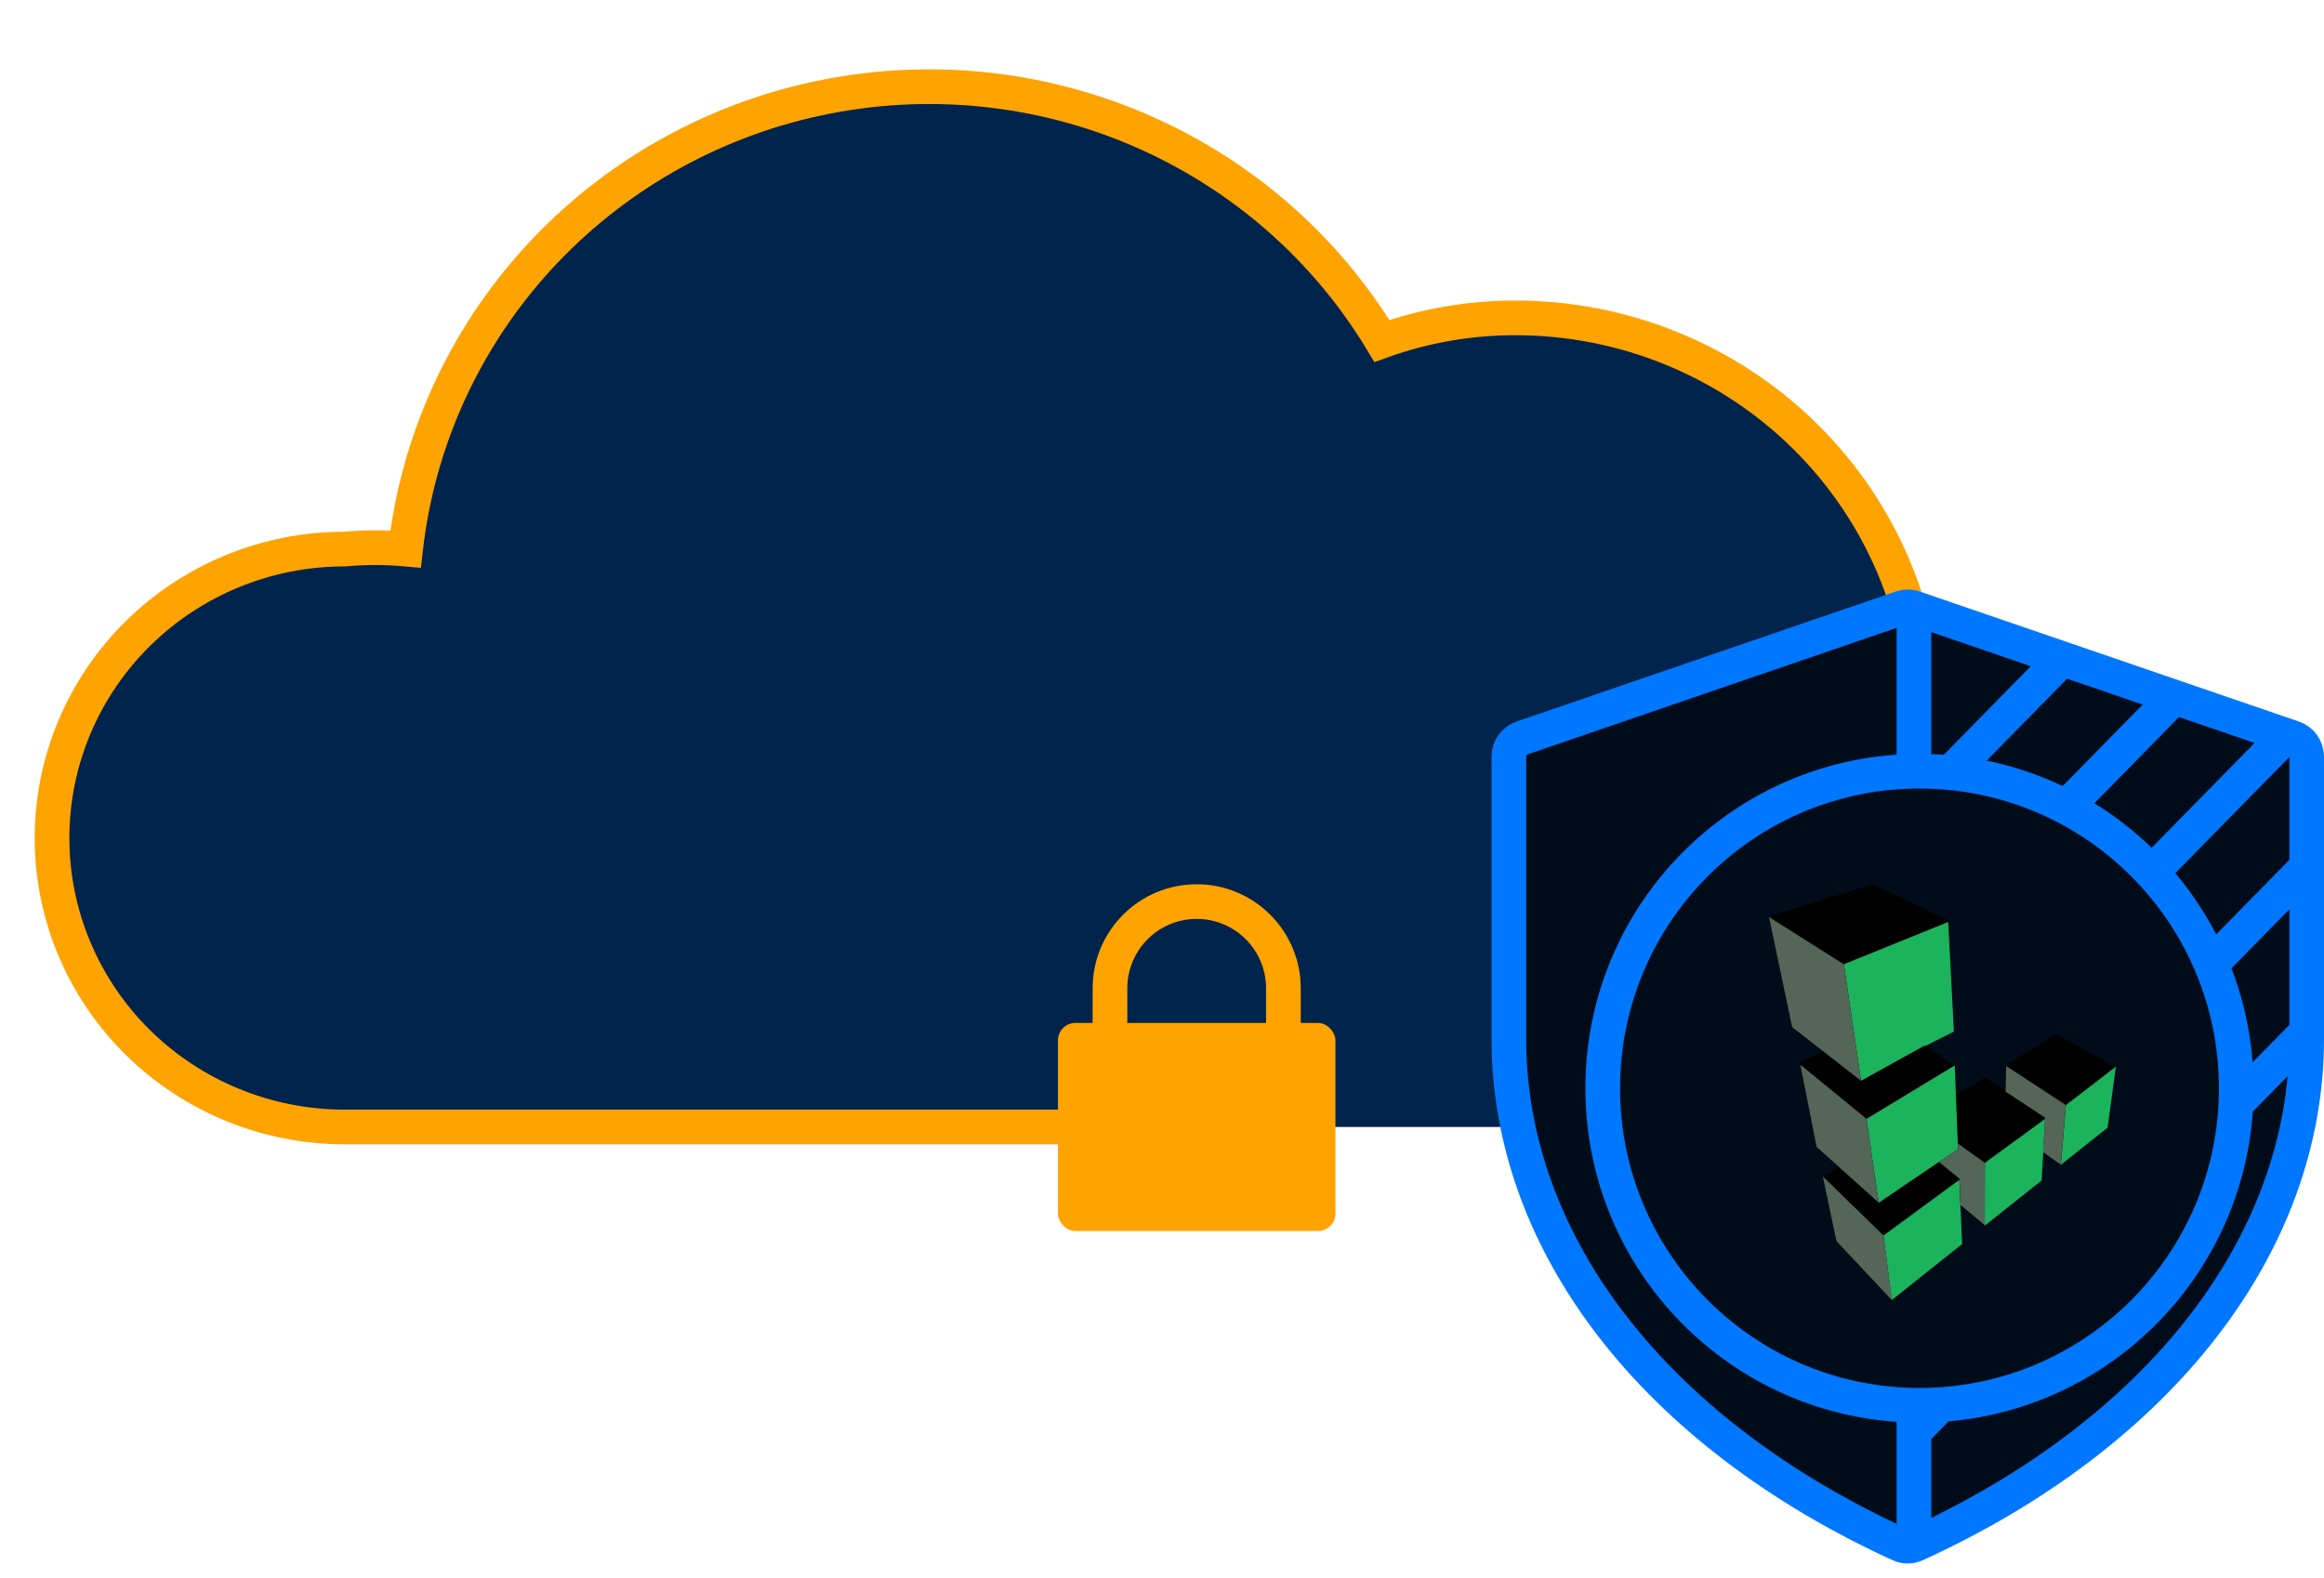
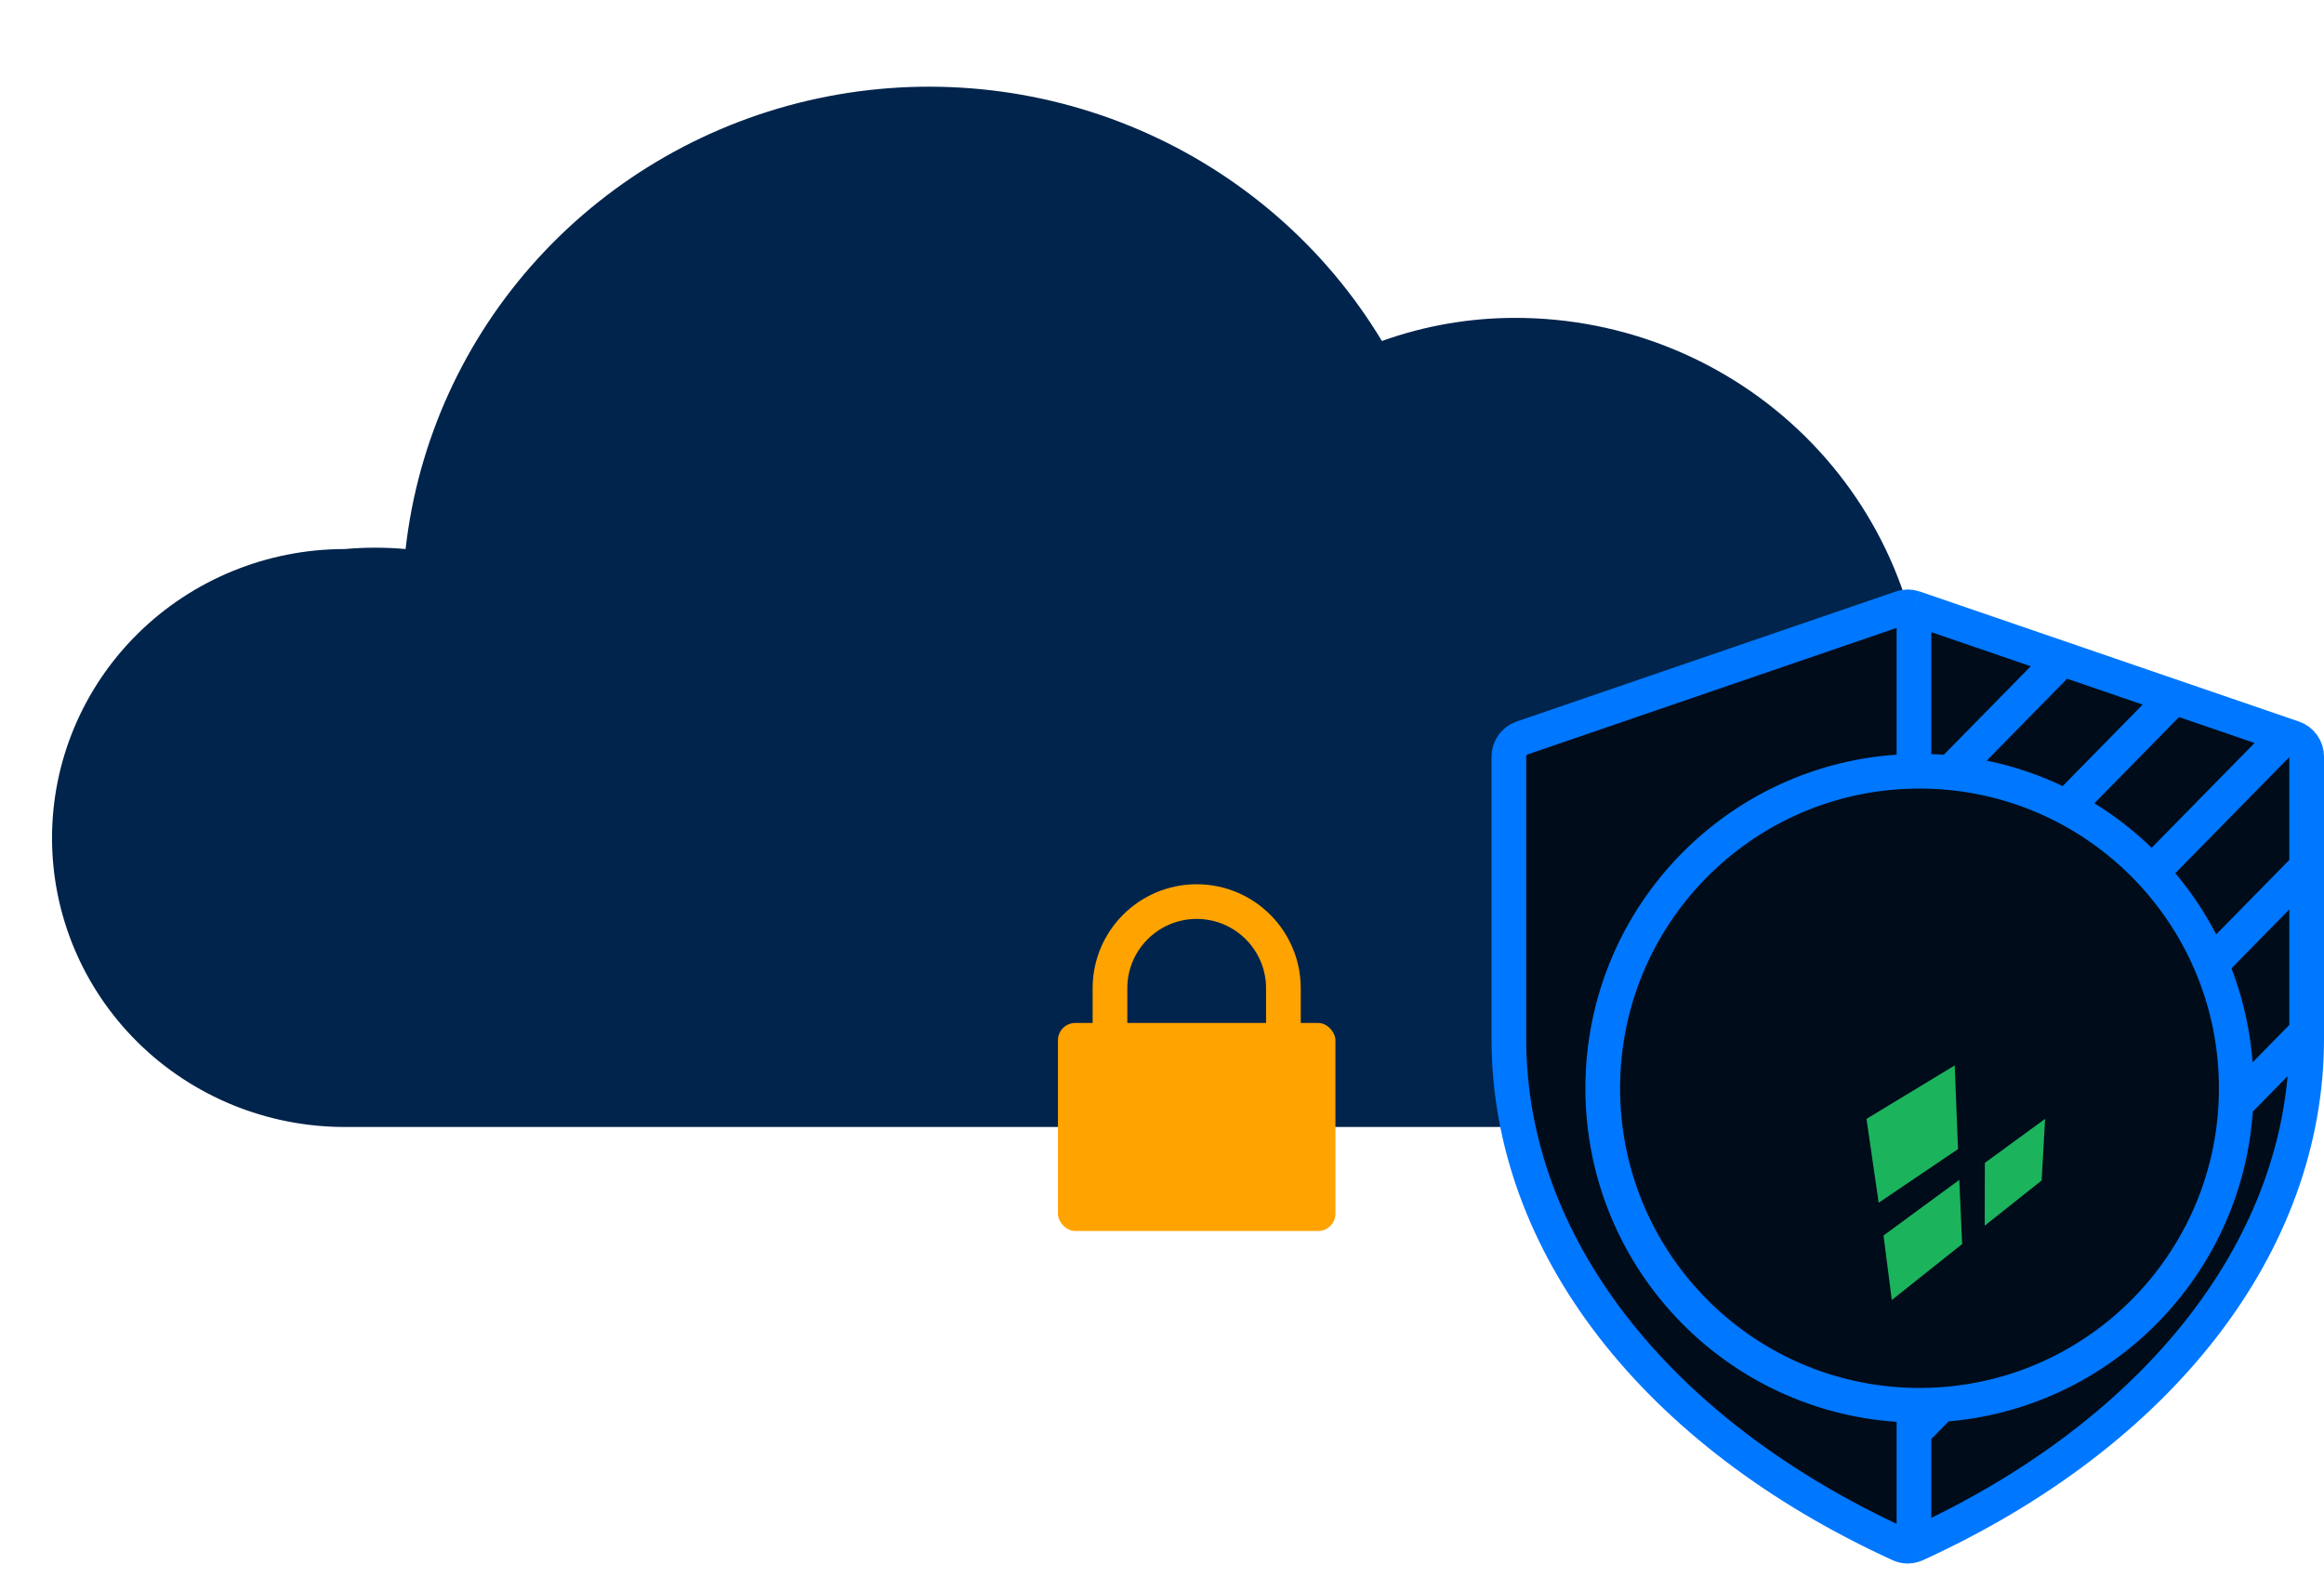
<svg xmlns="http://www.w3.org/2000/svg" width="134" height="91" viewBox="0 0 134 91" fill="none">
  <path d="M87.375 18.334C84.751 18.331 82.147 18.782 79.68 19.667C76.427 14.264 71.539 10.008 65.704 7.497C59.87 4.986 53.385 4.349 47.164 5.675C40.943 7.001 35.301 10.224 31.034 14.887C26.768 19.551 24.092 25.42 23.385 31.667C22.217 31.562 21.043 31.562 19.875 31.667C15.399 31.667 11.107 33.423 7.943 36.548C4.778 39.674 3 43.913 3 48.334C3 52.754 4.778 56.993 7.943 60.118C11.107 63.244 15.399 65 19.875 65H55.016H70.5H87.375C93.641 65 99.65 62.542 104.08 58.166C108.511 53.79 111 47.855 111 41.667C111 35.478 108.511 29.544 104.08 25.168C99.65 20.792 93.641 18.334 87.375 18.334Z" fill="#00244C" />
-   <path d="M104.08 58.166C108.511 53.79 111 47.855 111 41.667C111 35.478 108.511 29.544 104.08 25.168C99.65 20.792 93.641 18.334 87.375 18.334C84.751 18.331 82.147 18.782 79.68 19.667C76.427 14.264 71.539 10.008 65.704 7.497C59.87 4.986 53.385 4.349 47.164 5.675C40.943 7.001 35.301 10.224 31.034 14.887C26.768 19.551 24.092 25.42 23.385 31.667C22.217 31.562 21.043 31.562 19.875 31.667C15.399 31.667 11.107 33.423 7.943 36.548C4.778 39.674 3 43.913 3 48.334C3 52.754 4.778 56.993 7.943 60.118C11.107 63.244 15.399 65 19.875 65H74" stroke="#FFA300" stroke-width="2" stroke-linecap="round" />
  <rect x="61" y="59" width="16" height="12" rx="1" fill="#FFA300" />
  <path d="M74 64V57C74 54.239 71.761 52 69 52V52C66.239 52 64 54.239 64 57V64" stroke="#FFA300" stroke-width="2" />
  <path fill-rule="evenodd" clip-rule="evenodd" d="M132.241 42.565L131.822 42.421L125.369 40.208L118.917 37.995L110.357 35.059C110.123 34.98 109.877 34.98 109.643 35.059L87.759 42.565C87.312 42.723 87 43.152 87 43.637V59.923C87 71.718 95.425 82.621 109.542 89.076C109.686 89.143 109.842 89.178 110 89.178C110.122 89.178 110.242 89.157 110.357 89.117C110.391 89.105 110.425 89.092 110.458 89.076C124.574 82.621 133 71.718 133 59.923V59.524V50.006V43.637C133 43.152 132.688 42.723 132.241 42.565Z" fill="#000C19" />
  <path d="M110.357 35.059C110.123 34.98 109.877 34.98 109.643 35.059L87.759 42.565C87.312 42.723 87 43.152 87 43.637V59.923C87 71.718 95.425 82.621 109.542 89.076C109.686 89.143 109.842 89.178 110 89.178C110.122 89.178 110.242 89.157 110.357 89.117M110.357 35.059L118.917 37.995M110.357 35.059V44.484M110.357 89.117C110.391 89.105 110.425 89.092 110.458 89.076C124.574 82.621 133 71.718 133 59.923V59.524M110.357 89.117V82.589M118.917 37.995L125.369 40.208M118.917 37.995L112.464 44.568M125.369 40.208L131.822 42.421M125.369 40.208L119.137 46.557M131.822 42.421L132.241 42.565C132.688 42.723 133 43.152 133 43.637V50.006M131.822 42.421L124.062 50.325M133 50.006V59.524M133 50.006L127.492 55.617M110.357 82.589V81.048M110.357 82.589L111.907 81.01M133 59.524L128.919 63.681M112.464 44.568C114.853 44.8 117.107 45.493 119.137 46.557M112.464 44.568C111.876 44.51 111.28 44.481 110.676 44.481C110.57 44.481 110.463 44.482 110.357 44.484M119.137 46.557C120.988 47.527 122.652 48.806 124.062 50.325M124.062 50.325C125.491 51.866 126.658 53.653 127.492 55.617M127.492 55.617C128.425 57.813 128.941 60.229 128.941 62.766C128.941 63.073 128.934 63.378 128.919 63.681M110.357 81.048C110.463 81.05 110.57 81.051 110.676 81.051C111.09 81.051 111.5 81.037 111.907 81.01M110.357 81.048C100.417 80.878 92.412 72.758 92.412 62.766C92.412 52.774 100.417 44.654 110.357 44.484M111.907 81.01C121.119 80.397 128.462 72.946 128.919 63.681" stroke="#0077FF" stroke-width="2" />
-   <path d="M121.98 61.603V61.583C121.98 61.573 121.98 61.573 121.97 61.563C121.97 61.563 121.97 61.553 121.96 61.553C121.96 61.544 121.95 61.544 121.95 61.534L121.91 61.494L118.652 59.685C118.612 59.665 118.547 59.665 118.507 59.685L115.752 61.364L115.712 61.404C115.712 61.414 115.702 61.414 115.702 61.424C115.702 61.424 115.702 61.434 115.692 61.434V61.464L115.662 62.928L114.546 62.186C114.506 62.156 114.441 62.156 114.392 62.186L112.772 63.173L112.698 61.534V61.504C112.698 61.504 112.698 61.494 112.688 61.494C112.688 61.484 112.688 61.484 112.678 61.474L112.638 61.434L110.964 60.303L112.533 59.486C112.583 59.466 112.618 59.411 112.608 59.351L112.349 53.189V53.159C112.349 53.149 112.339 53.139 112.339 53.129V53.119C112.329 53.109 112.329 53.099 112.319 53.099C112.319 53.099 112.309 53.099 112.309 53.089L112.299 53.079C112.299 53.079 112.289 53.079 112.289 53.069L108.049 51.017C108.019 50.997 107.974 50.997 107.944 51.007L102.174 52.805H102.164C102.154 52.805 102.144 52.815 102.135 52.815C102.125 52.815 102.125 52.825 102.125 52.825L102.105 52.845C102.105 52.855 102.095 52.855 102.095 52.865C102.095 52.875 102.085 52.875 102.085 52.885C102.085 52.895 102.085 52.895 102.075 52.905V52.955L103.355 59.177C103.365 59.207 103.375 59.242 103.405 59.262L105.149 60.622L103.873 61.25H103.854L103.844 61.26C103.834 61.26 103.834 61.27 103.824 61.279L103.814 61.289C103.804 61.299 103.804 61.309 103.804 61.309V61.319C103.804 61.329 103.794 61.339 103.794 61.359V61.399L104.765 66.082C104.775 66.112 104.785 66.132 104.805 66.157L106.016 67.308L105.214 67.801C105.204 67.811 105.194 67.811 105.184 67.821L105.174 67.831C105.164 67.841 105.164 67.851 105.154 67.861V67.871C105.144 67.881 105.144 67.891 105.144 67.911V67.95L105.896 71.577C105.906 71.597 105.916 71.627 105.926 71.652L108.956 74.871L108.966 74.88H108.976C108.986 74.89 108.996 74.89 109.005 74.9C109.025 74.91 109.035 74.91 109.055 74.91C109.065 74.91 109.085 74.91 109.095 74.9H109.115C109.125 74.9 109.125 74.89 109.125 74.89C109.125 74.89 109.135 74.89 109.135 74.88L113.031 71.767C113.061 71.737 113.081 71.692 113.081 71.652L112.987 69.52L114.292 70.616H114.302C114.312 70.626 114.312 70.626 114.322 70.626H114.342C114.352 70.626 114.372 70.636 114.382 70.636C114.392 70.636 114.412 70.636 114.422 70.626H114.441C114.451 70.626 114.451 70.616 114.461 70.616H114.471L117.595 68.12C117.625 68.1 117.645 68.055 117.645 68.015L117.74 66.446L118.692 67.103H118.702L118.712 67.113C118.721 67.113 118.721 67.113 118.731 67.123H118.741C118.751 67.123 118.761 67.133 118.781 67.133C118.791 67.133 118.811 67.133 118.821 67.123H118.841C118.851 67.123 118.851 67.113 118.861 67.113H118.871L121.422 65.076C121.452 65.056 121.472 65.026 121.472 64.981L121.92 61.628V61.618C121.98 61.613 121.98 61.613 121.98 61.603Z" fill="black" />
-   <path d="M122 61.519L121.522 65.041L118.826 67.183L119.12 63.736L122 61.519Z" fill="#1CB35D" />
  <path d="M114.446 67.069L114.436 70.695L117.72 68.085L117.919 64.533L114.446 67.069Z" fill="#1CB35D" />
  <path d="M112.972 68.05L108.602 71.258L109.08 74.98L113.136 71.752L112.972 68.05Z" fill="#1CB35D" />
  <path d="M112.897 66.276L112.708 61.449L107.62 64.533L108.323 69.37L112.897 66.276Z" fill="#1CB35D" />
-   <path d="M112.334 53.174L106.315 55.615L107.306 62.336L110.984 60.298L110.994 60.338L112.653 59.501V59.366L112.334 53.174Z" fill="#1CB35D" />
-   <path d="M119.115 63.736L118.821 67.173L117.795 66.451L117.909 64.528V64.488C117.909 64.478 117.899 64.468 117.899 64.458C117.889 64.448 117.889 64.438 117.879 64.428H117.869C117.859 64.418 117.859 64.418 117.85 64.418L115.642 62.963L115.672 61.479L119.115 63.736ZM114.446 67.069L112.892 65.953L112.902 66.192C112.902 66.242 112.882 66.286 112.837 66.316L111.801 67.019L112.932 67.941L112.962 67.97C112.962 67.97 112.962 67.98 112.972 67.98C112.972 67.99 112.982 67.99 112.982 68V68.04L113.046 69.505L114.446 70.676V67.069ZM105.104 67.851L105.886 71.582L109.095 75L108.602 71.258L105.104 67.851ZM108.323 69.365L107.62 64.528L103.804 61.404L104.745 66.147L108.323 69.365ZM107.306 62.336L106.315 55.615L102 52.89L103.335 59.242L107.306 62.336Z" fill="#536657" />
</svg>